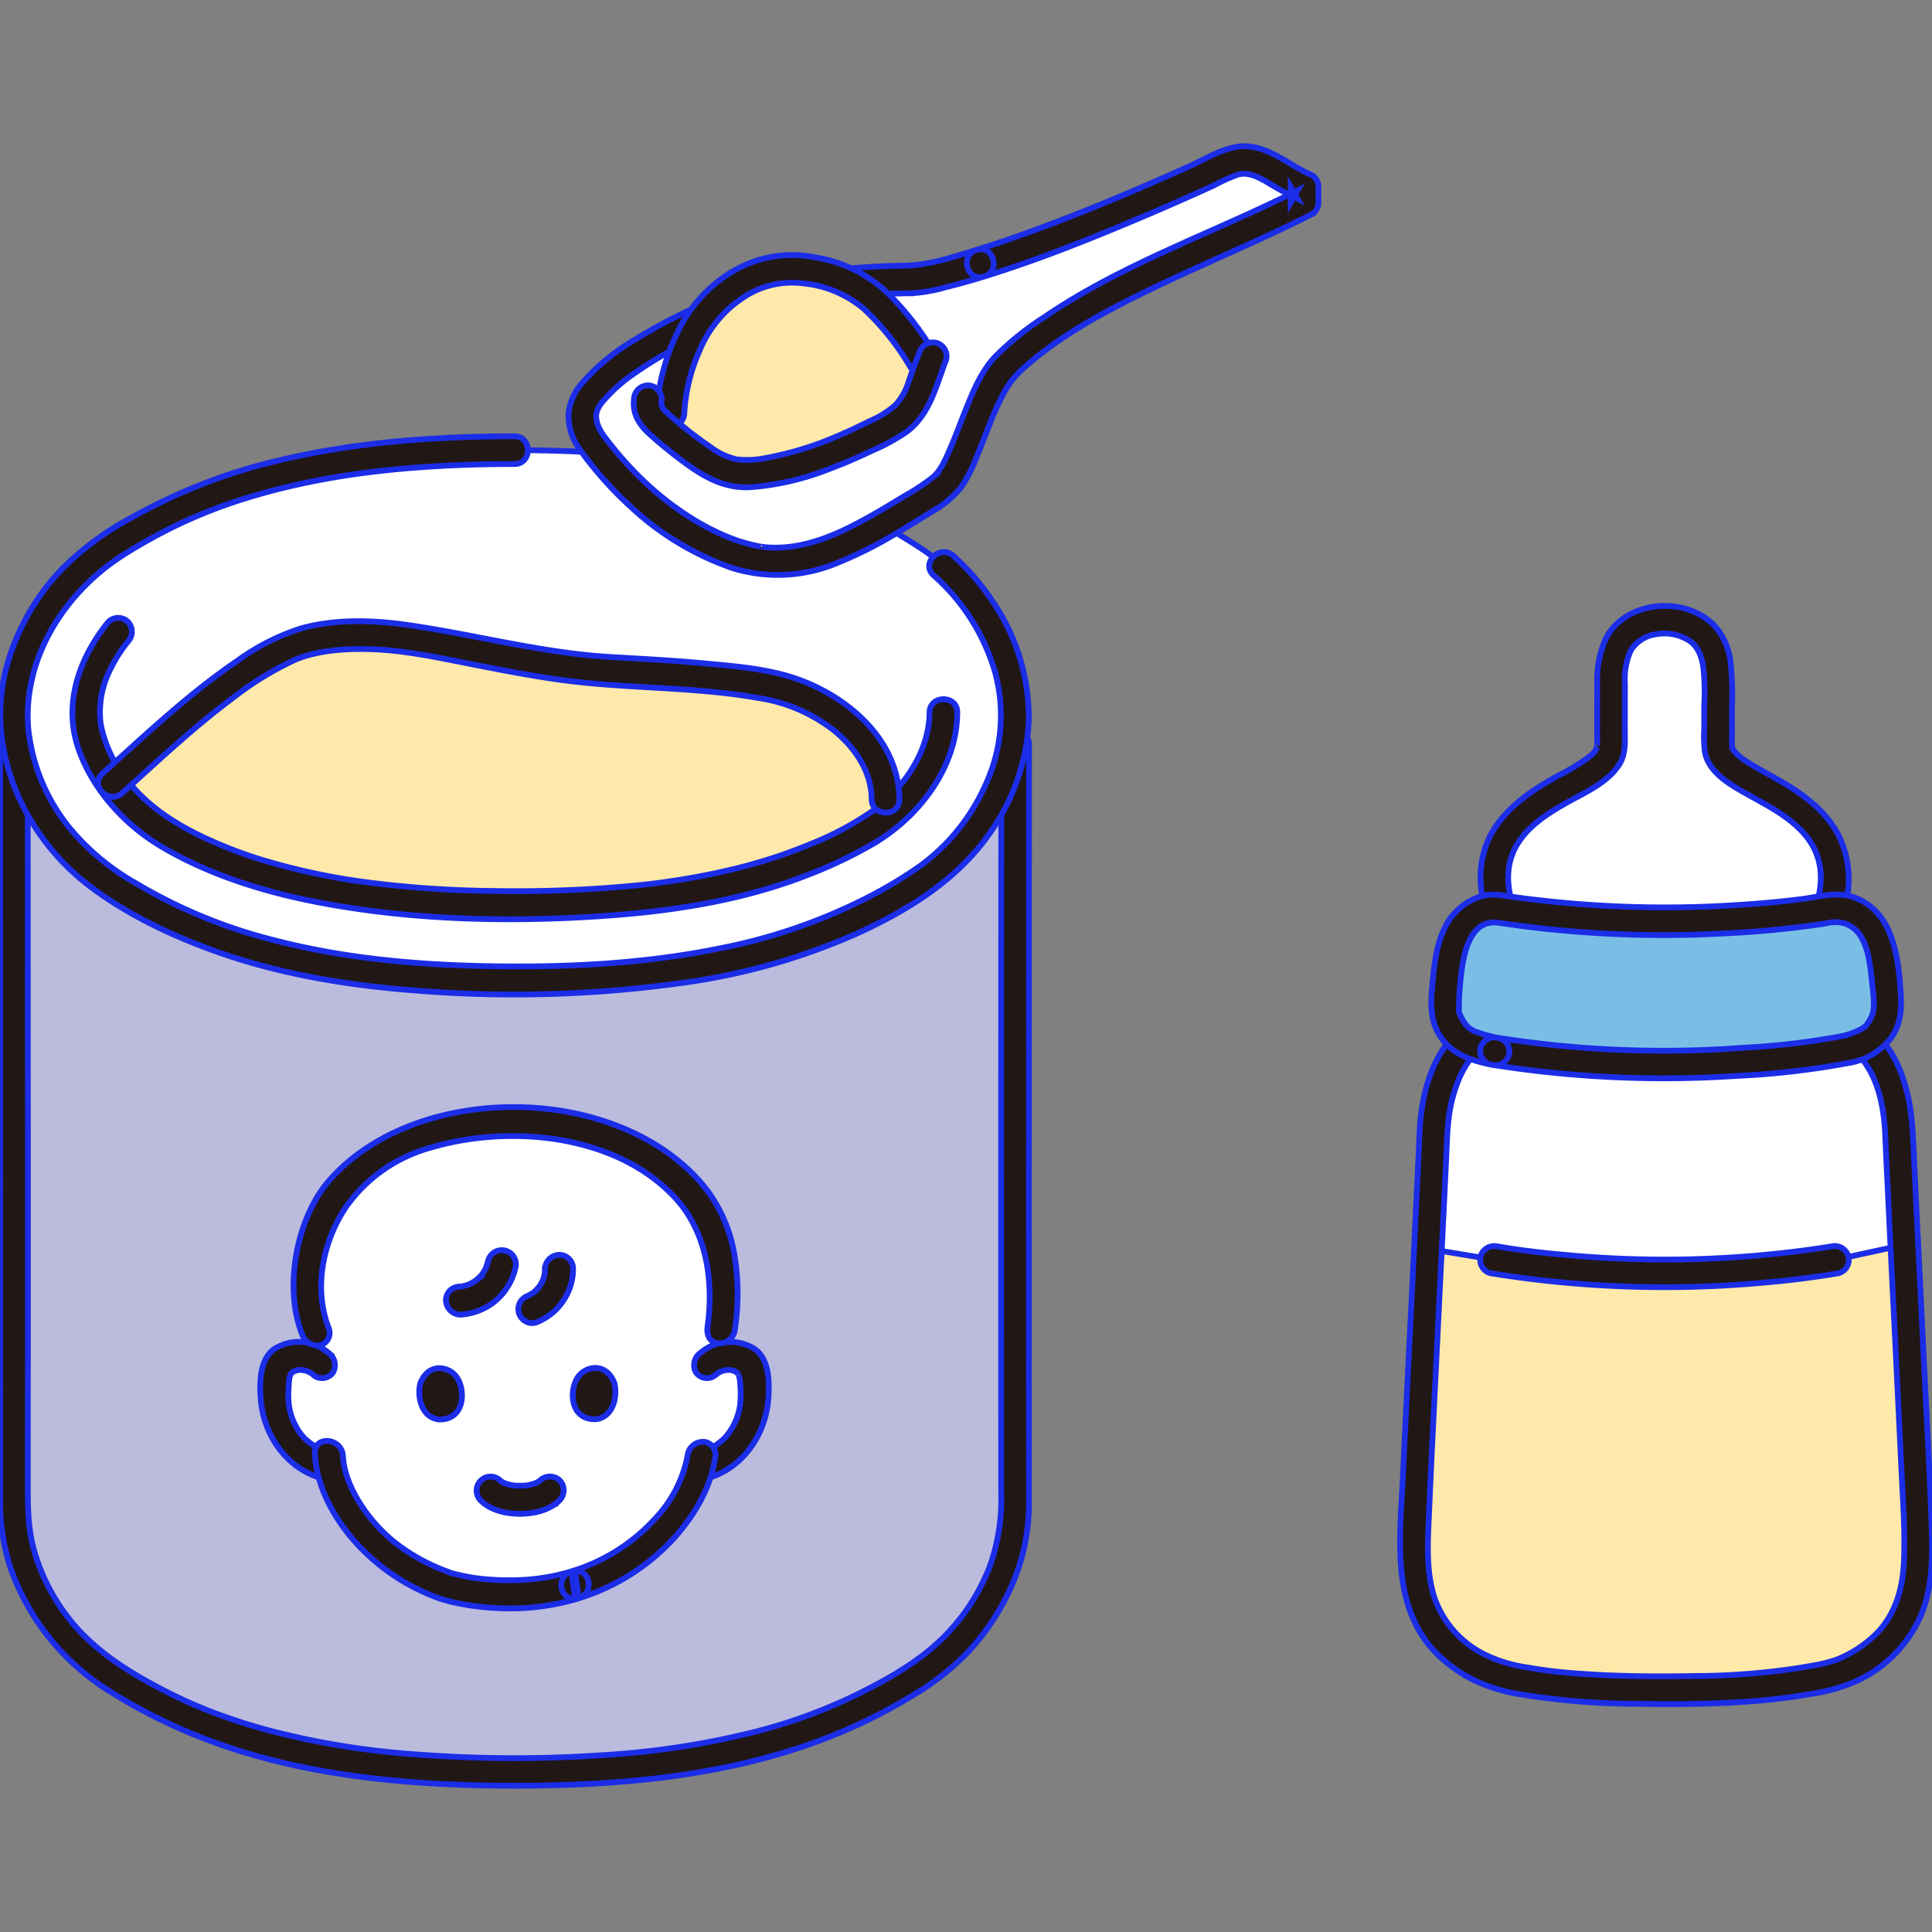
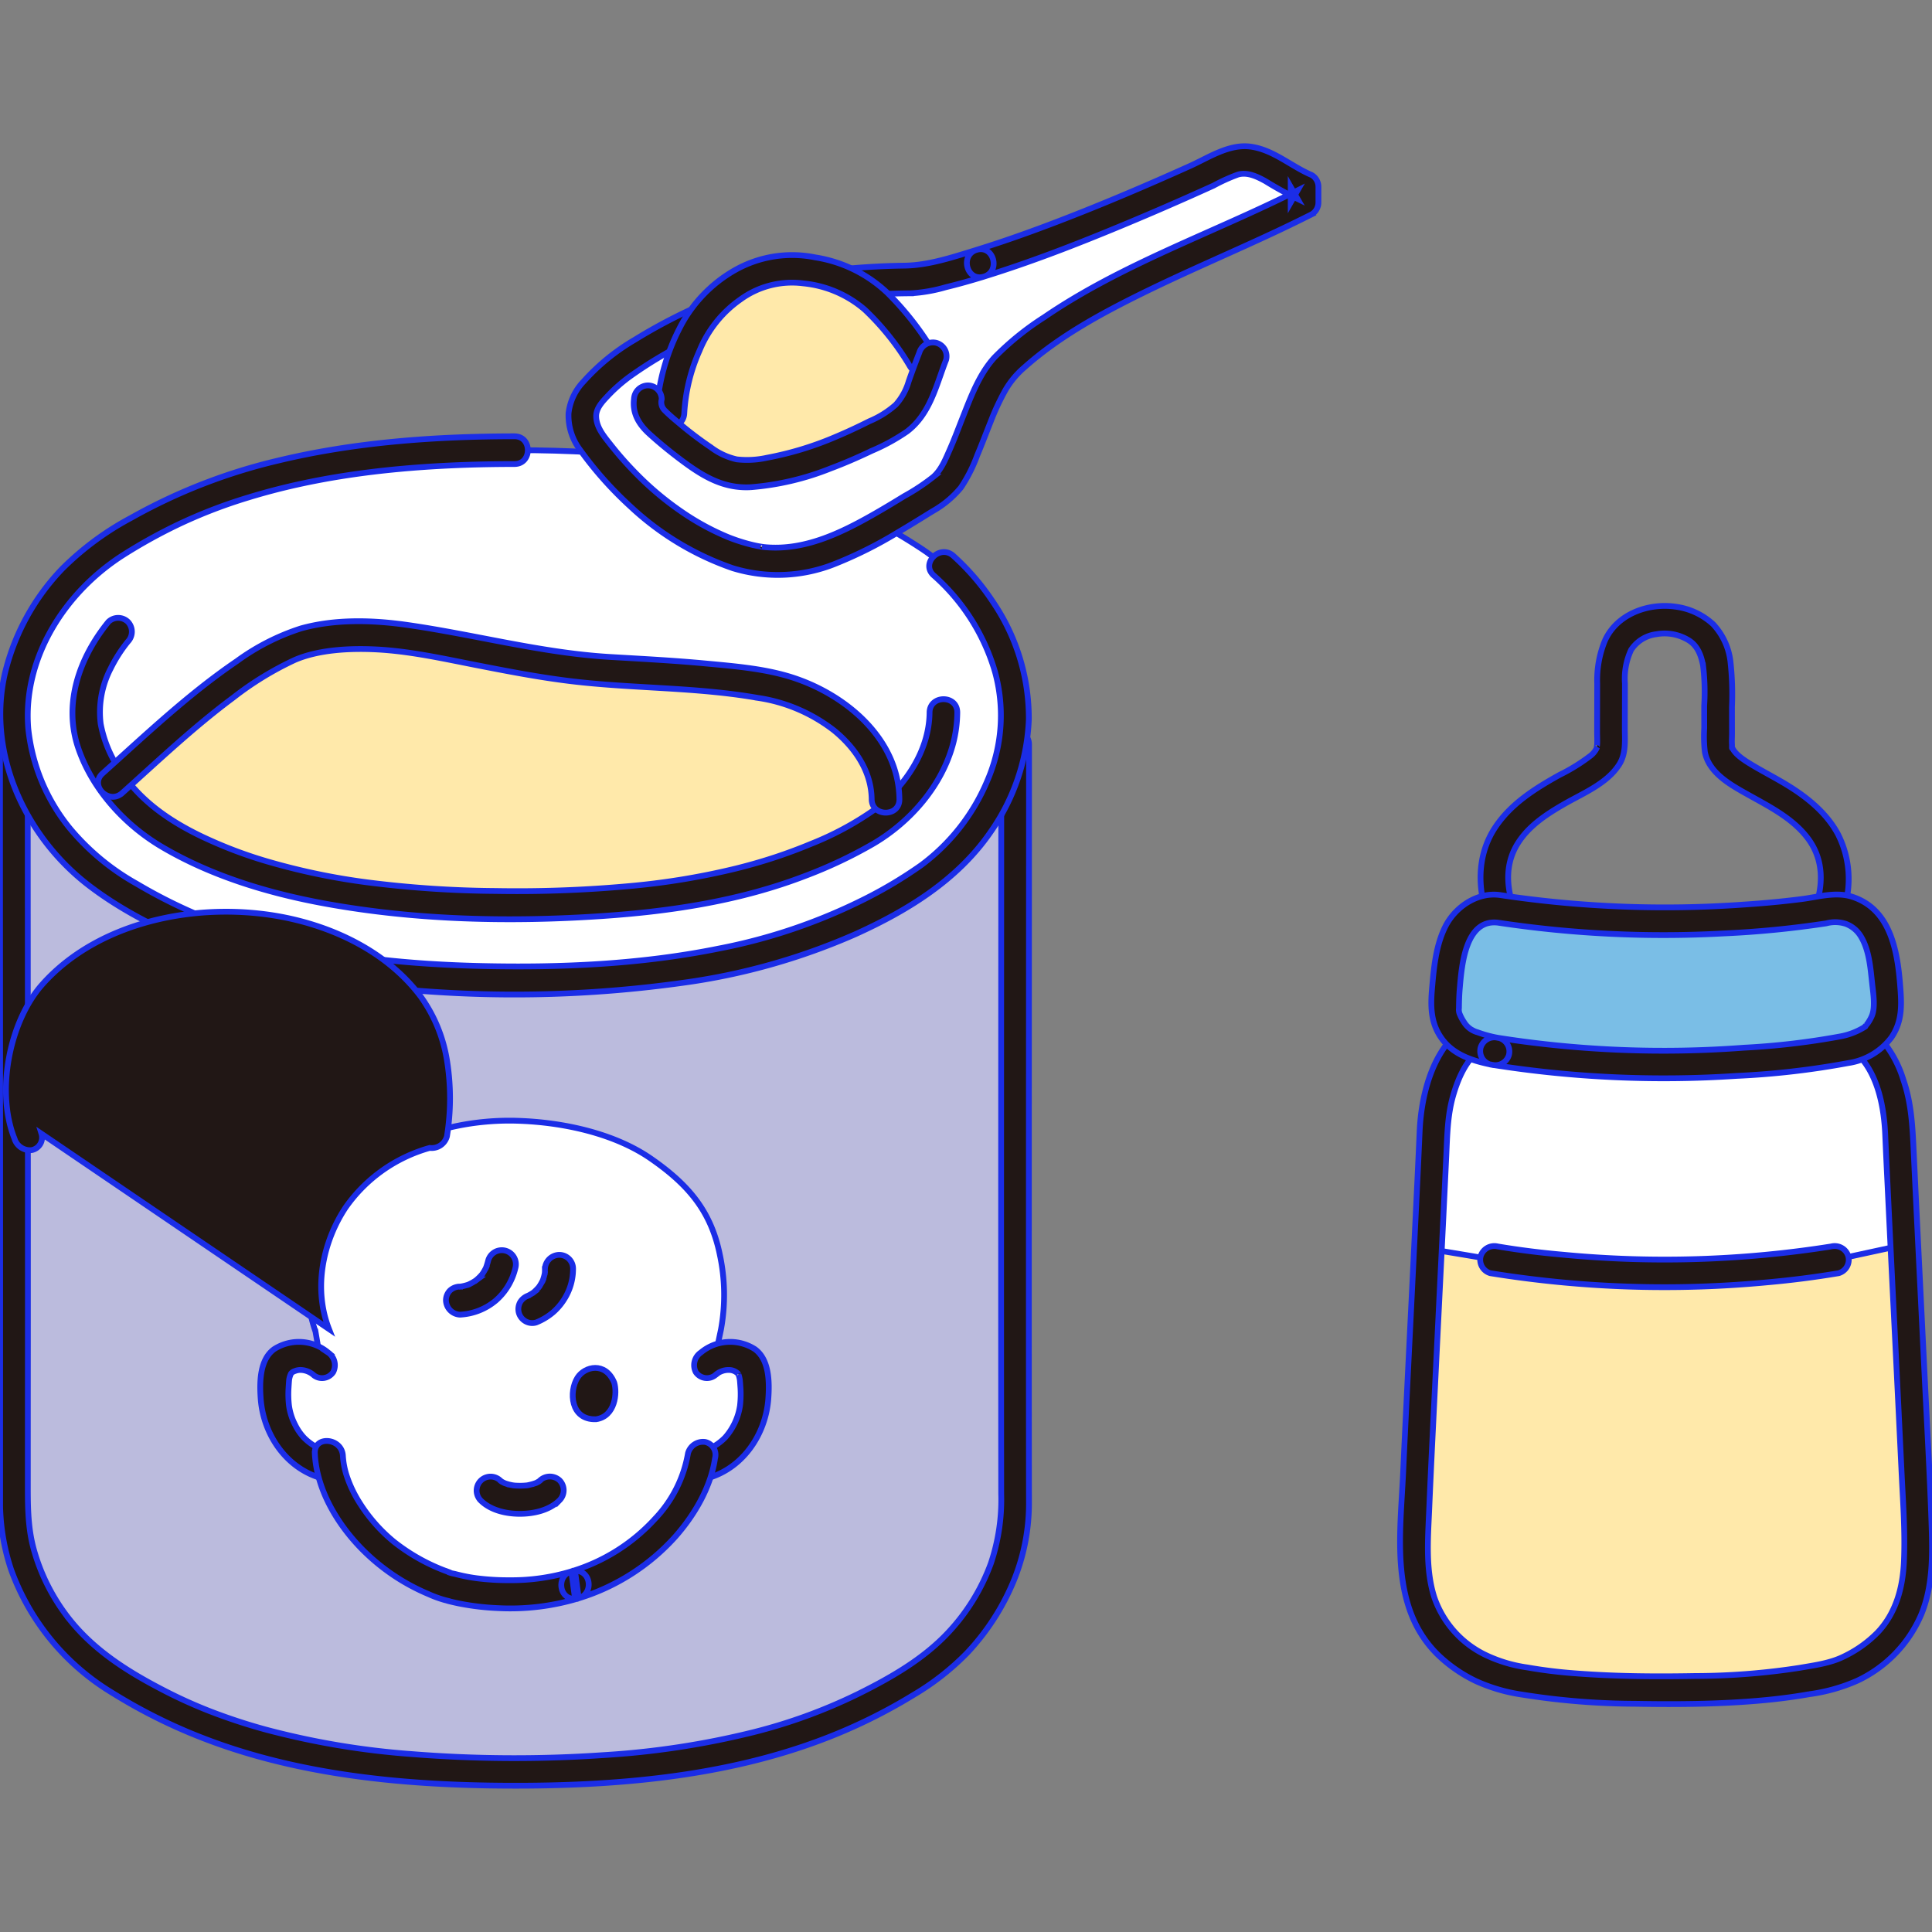
<svg xmlns="http://www.w3.org/2000/svg" width="800px" height="800px" viewBox="0 -25.32 334.458 334.458" fill="#1B2DE7" stroke="#1B2DE7">
  <rect x="0" y="-25.32" width="334.458" height="334.458" fill="#808080" stroke="none" />
  <g id="SVGRepo_bgCarrier" stroke-width="0" />
  <g id="SVGRepo_tracerCarrier" stroke-linecap="round" stroke-linejoin="round" />
  <g id="SVGRepo_iconCarrier">
    <defs>
      <style>.a{fill:#ffffff;}.b{fill:#bbdef;}.c{fill:#ffe9aa;}.d{fill:#211715;}.e{fill:#7abee6;}</style>
    </defs>
-     <path class="a" d="M278.31,105.7c-1.833,3.023-7.63,5.016-12.342,8.385-5.318,3.8-9.211,9.409-6.368,17.948a177.568,177.568,0,0,0,28.549,2.073,176.917,176.917,0,0,0,28.557-2.079c2.833-8.536-1.06-14.141-6.376-17.942-5.489-3.924-12.45-5.982-12.9-9.975L297.4,92.035a11.762,11.762,0,0,0-2.1-7.117,10.078,10.078,0,0,0-14.3,0,11.768,11.768,0,0,0-2.1,7.117l-.027,12.071A3.887,3.887,0,0,1,278.31,105.7Z" />
    <path class="a" d="M323.138,261.959a28.293,28.293,0,0,1-4.17,2.236c-8.565,2.462-18.567,3.083-30.819,3.083-11.77,0-22.388-.621-29.813-2.9-6.7-2.844-11.035-7.071-12.751-13.915-1.153-4.6-.715-11.332-.323-20.007.539-11.888,2.546-51.4,2.92-60.42a28.1,28.1,0,0,1,2.106-9.31,16.7,16.7,0,0,1,3.653-5.546l.023-.02a18.193,18.193,0,0,0,4.906,1.527,175.914,175.914,0,0,0,29.279,2.194,175.693,175.693,0,0,0,29.507-2.231,15.456,15.456,0,0,0,5.291-1.47,16.7,16.7,0,0,1,3.653,5.546,28.1,28.1,0,0,1,2.106,9.31c.374,9.018,2.381,48.532,2.92,60.42.392,8.675.83,15.41-.323,20.007A18.533,18.533,0,0,1,323.138,261.959Z" />
    <path class="a" d="M2.4,98.493c0-11.422,7.1-22.869,16.278-28.886,13.121-8.6,31.97-17,70.381-17s57.259,8.4,70.381,17c9.178,6.017,16.278,17.464,16.278,28.886s-7.1,22.87-16.278,28.887c-13.122,8.6-31.97,17-70.381,17s-57.26-8.4-70.381-17C9.5,121.363,2.4,109.916,2.4,98.493Z" />
    <path class="b" d="M175.719,98.494c0,11.422-7.1,22.869-16.278,28.886-13.122,8.6-31.971,17-70.382,17s-57.26-8.394-70.381-17C9.249,121.2,2.014,109.287,2.416,97.558c-.055-15.382.045,84.189,0,130.167v7.8c0,11.423,7.1,22.869,16.278,28.886,13.121,8.6,31.97,17,70.381,17s57.26-8.394,70.382-17c9.088-5.958,16.139-17.24,16.271-28.549-.053-31.847.006-107.967.006-132.294" />
    <path class="c" d="M22.883,114.278a32.583,32.583,0,0,0,6.991,5.293c11.238,6.245,28.173,11.769,59.231,11.769,32.9,0,49.039-6.094,60.276-12.338a29.19,29.19,0,0,0,3.469-2.269c2.915-11.9-8.759-21.03-18.9-23.149-8.332-1.741-19.911-2.28-28.408-2.781-13.234-.78-22.535-3.782-36.206-5.7a46.494,46.494,0,0,0-15.393.394c-10.381,2.047-26.619,17.727-34.5,24.787A32.771,32.771,0,0,0,22.883,114.278Z" />
    <path class="d" d="M173.335,103.572q0,18.412-.013,36.825-.011,24.932-.015,49.862,0,21.5.018,43.008a34.62,34.62,0,0,1-1.779,12.025,34.976,34.976,0,0,1-7.3,11.9c-4.356,4.7-10.12,7.979-15.821,10.8a91.967,91.967,0,0,1-18.061,6.576,143.075,143.075,0,0,1-25.928,3.95,224.574,224.574,0,0,1-33.207-.184,136.578,136.578,0,0,1-25.34-4.27,98.673,98.673,0,0,1-9.714-3.212,82.208,82.208,0,0,1-7.784-3.531c-6.033-3.114-11.8-6.7-16.139-12.025a34.191,34.191,0,0,1-6.4-12.387c-1.087-3.941-1.034-7.849-1.034-11.893q0-11.625.01-23.251.006-26.2-.008-52.4Q4.81,133.008,4.8,110.649q0-3.538,0-7.077c0-3.089-4.8-3.094-4.8,0q0,20.1.014,40.209.012,26.778.014,53.554,0,12.013-.006,24.026,0,6.356,0,12.711a36.813,36.813,0,0,0,1.905,12.345,41.262,41.262,0,0,0,17.427,21.266,93.215,93.215,0,0,0,15.674,7.845c16.78,6.532,35.22,8.216,53.085,8.283,18.114.067,36.832-1.459,53.927-7.865a93.1,93.1,0,0,0,16.07-7.829,44.834,44.834,0,0,0,9.274-7.248,41.075,41.075,0,0,0,8.162-12.655,35.431,35.431,0,0,0,2.586-13.625q-.007-4.468-.01-8.938-.009-10.986-.01-21.973,0-25.322.01-50.642.009-21.294.017-42.588,0-3.438,0-6.876c0-3.089-4.8-3.094-4.8,0Z" />
    <path class="d" d="M161.627,74.281a35.5,35.5,0,0,1,10.622,16.708,28.417,28.417,0,0,1-1.291,18.762,35.055,35.055,0,0,1-11.5,14.713,75.973,75.973,0,0,1-9.613,5.769,97.043,97.043,0,0,1-25.528,8.679c-13.431,2.713-27.27,3.312-40.94,3-12.418-.283-24.9-1.485-36.921-4.728a88.179,88.179,0,0,1-22.75-9.494,41.32,41.32,0,0,1-11.585-9.583A32.69,32.69,0,0,1,4.895,100.8C3.886,88.48,11.362,77.033,21.5,70.647a91.082,91.082,0,0,1,9.579-5.278,87.288,87.288,0,0,1,11.869-4.557C54.221,57.347,66,55.832,77.759,55.27c3.764-.179,7.532-.256,11.3-.26,3.089,0,3.094-4.8,0-4.8-13.709.013-27.559.99-40.921,4.207a97.3,97.3,0,0,0-25.479,9.931,50.384,50.384,0,0,0-11.895,8.8,39.5,39.5,0,0,0-9.936,18.2c-3.124,13.877,3.593,28.274,14.663,36.7,6.655,5.068,14.632,8.786,22.487,11.542,11.2,3.931,23.073,5.783,34.883,6.634a210.7,210.7,0,0,0,45.215-1.387,111.457,111.457,0,0,0,29.982-8.424c9.052-4.088,17.748-9.424,23.463-17.75a36.533,36.533,0,0,0,6.587-19.4,35.815,35.815,0,0,0-6.251-20.442,41.263,41.263,0,0,0-6.836-7.935c-2.295-2.055-5.7,1.328-3.394,3.394Z" />
    <path class="d" d="M160.922,98.032c-.07,6.642-4.211,12.7-9.321,16.657a52.94,52.94,0,0,1-11.354,6.136c-1.615.683-3.958,1.56-5.891,2.2q-3.489,1.158-7.062,2.034A124.183,124.183,0,0,1,109.776,128a214.4,214.4,0,0,1-24.029.921A185.2,185.2,0,0,1,63.4,127.406a113.955,113.955,0,0,1-16.5-3.417,76,76,0,0,1-12.083-4.558c-5.222-2.519-9.994-5.749-13.421-10.528a21.2,21.2,0,0,1-3.964-8.9,16.36,16.36,0,0,1,1.723-9.586,24.768,24.768,0,0,1,3-4.685,2.471,2.471,0,0,0,0-3.394,2.419,2.419,0,0,0-3.394,0c-5,6.137-7.869,14.112-5.2,21.895,2.447,7.128,8.015,13.24,14.451,17.04,8.648,5.106,18.585,8.078,28.408,9.86,15.672,2.844,31.932,3.2,47.794,2.13,11.987-.809,24.1-2.653,35.348-7.015a79.061,79.061,0,0,0,11.712-5.56c6.407-3.8,11.835-10.059,13.746-17.351a21.957,21.957,0,0,0,.7-5.3c.033-3.089-4.767-3.092-4.8,0Z" />
    <path class="d" d="M21.139,111.981c6.282-5.633,12.419-11.464,19.2-16.5a54.829,54.829,0,0,1,10.671-6.546c4.1-1.778,9.488-2.062,14.124-1.829,5.819.292,11.622,1.6,17.326,2.714,5.418,1.06,10.833,2.108,16.316,2.773,10.755,1.305,21.653,1.017,32.353,2.891a28.149,28.149,0,0,1,13.28,5.669c3.635,2.983,6.434,7.055,6.491,11.89.036,3.087,4.836,3.095,4.8,0-.12-10.245-8.9-17.8-17.96-20.9-4.954-1.7-10.437-2.12-15.618-2.607-5.518-.519-11.054-.8-16.585-1.13-11.866-.715-23.348-3.874-35.082-5.545-5.982-.852-12.443-1.033-18.323.6a38.957,38.957,0,0,0-11.119,5.665c-8.384,5.7-15.747,12.71-23.272,19.459-2.3,2.067,1.1,5.453,3.394,3.394Z" />
    <path class="a" d="M54.752,188.32C59.9,174.562,75.363,168.28,89.5,168.7c8.241.244,17.039,2.285,23.2,6.564,6.4,4.442,10.367,9.007,11.917,16.634a33.24,33.24,0,0,1,.2,12.91s-.6,2.837-1.106,5.233a5.956,5.956,0,0,1,2.758-.633,4.162,4.162,0,0,1,3.327,1.558,4.66,4.66,0,0,1,.684,2.215,15.308,15.308,0,0,1-1.358,9.157,11.826,11.826,0,0,1-3.084,3.863,13.719,13.719,0,0,1-4.624,2.206l-.325.073c-2.882,10.1-11.837,17.488-21.553,20.561-5.927,1.875-15.385,2.261-21.837.321-9.581-2.879-18.231-10.791-20.548-20.879l-.438-.076a13.719,13.719,0,0,1-4.624-2.206,11.826,11.826,0,0,1-3.084-3.863,15.308,15.308,0,0,1-1.358-9.157,4.672,4.672,0,0,1,.685-2.215,4.159,4.159,0,0,1,3.326-1.558,5.944,5.944,0,0,1,3.924,1.4c-.387-2.247-.58-3.37-.966-5.617a25.048,25.048,0,0,1-.6-14.494C54.237,189.876,54.473,189.066,54.752,188.32Z" />
    <path class="d" d="M83.206,234.425c1.755,1.746,4.464,2.328,6.835,2.32s5.079-.6,6.836-2.357a2.455,2.455,0,0,0,0-3.438,2.494,2.494,0,0,0-3.443.06c-.094.093-.434.366-.028.049s-.019,0-.137.075-.269.159-.408.23c-.092.048-.194.086-.284.137.1-.058.595-.234.212-.1a9.461,9.461,0,0,1-1.359.383c-.076.014-.151.028-.227.04q-.279.047.253-.032c0,.01-.392.043-.417.045-.332.03-.665.044-1,.045-.3,0-.61-.009-.914-.032-.163-.012-.341-.05-.5-.05.218,0,.478.073.1,0a8.337,8.337,0,0,1-1.378-.368c-.194-.072-.509-.272.157.076-.077-.041-.16-.073-.238-.112-.155-.077-.306-.16-.453-.251-.112-.07-.216-.154-.327-.224.713.449.358.292.164.1a2.418,2.418,0,1,0-3.443,3.4Z" />
-     <path class="d" d="M72.791,214.069c-.551,1.755-.206,5.878,3.157,6.343,4.446.127,4.7-4.839,3.2-7.2C77.931,211.273,74.33,210.359,72.791,214.069Z" />
    <path class="d" d="M106.328,214.022c.551,1.753.206,5.877-3.157,6.352-4.445.14-4.7-4.827-3.2-7.195C101.188,211.24,104.789,210.316,106.328,214.022Z" />
    <path class="d" d="M123.774,212.785a3.433,3.433,0,0,1,2.4-.946,2.241,2.241,0,0,1,1.625.684c-.248-.292.078.189.061.139a5.307,5.307,0,0,1,.212.852c.029.185.074.844.1,1.213a17.313,17.313,0,0,1-.066,3.307,10.723,10.723,0,0,1-2.549,5.478,9.162,9.162,0,0,1-4.777,2.609,2.686,2.686,0,0,0-1.7,3.14,2.27,2.27,0,0,0,2.986,1.428c6.366-1.57,10.472-7.559,10.94-13.842.224-3.006.138-6.837-2.326-8.612a7.912,7.912,0,0,0-9.353.587,2.644,2.644,0,0,0-.87,3.405,2.324,2.324,0,0,0,3.32.558Z" />
    <path class="d" d="M56.811,208.822a7.908,7.908,0,0,0-9.353-.587c-2.464,1.775-2.55,5.606-2.326,8.612.468,6.284,4.574,12.272,10.94,13.842a2.284,2.284,0,0,0,2.986-1.428,2.686,2.686,0,0,0-1.7-3.14,9.218,9.218,0,0,1-4.678-2.5,9.092,9.092,0,0,1-1.582-2.276,10.164,10.164,0,0,1-1.065-3.31,16.865,16.865,0,0,1-.075-3.148c.021-.391.075-1.176.1-1.372a3.594,3.594,0,0,1,.317-1.038,1.324,1.324,0,0,1,.67-.446,2.687,2.687,0,0,1,.943-.194,3.54,3.54,0,0,1,2.366.949,2.323,2.323,0,0,0,3.32-.558,2.627,2.627,0,0,0-.871-3.405Z" />
    <path class="d" d="M54.5,226.274c.313,6.621,4.348,13.086,9.241,17.624a35.458,35.458,0,0,0,10.45,6.749,19.808,19.808,0,0,0,2.851,1.036c1.377.338.564.16.36.1.233.071.474.126.71.184q.827.2,1.662.36a43.864,43.864,0,0,0,6.4.739,40.707,40.707,0,0,0,14.02-1.7c2.616-.842,2.136-4.838-.647-4.755H99.54q.324,2.377.647,4.754A37.076,37.076,0,0,0,116.91,240.7c3.355-3.805,6.152-8.6,6.871-13.567a2.268,2.268,0,0,0-1.694-2.826,2.7,2.7,0,0,0-2.986,1.967,21.648,21.648,0,0,1-5.627,11.245,32.1,32.1,0,0,1-14.581,9.194c-2.629.815-2.127,4.838.647,4.756h.012q-.324-2.378-.647-4.755a35.626,35.626,0,0,1-10.674,1.524,43.356,43.356,0,0,1-5.681-.337c-.81-.1-1.614-.246-2.413-.419q-.635-.138-1.263-.3c-.275-.072-.58-.11-.848-.2-.982-.318.4.122-.272-.133a33.129,33.129,0,0,1-9.551-5.263,27.854,27.854,0,0,1-6.054-6.913,21.117,21.117,0,0,1-2-4.143,13.819,13.819,0,0,1-.789-3.813c-.148-3.127-5-3.593-4.854-.446Z" />
-     <path class="d" d="M56.96,204.765c-2.806-7.16-.989-15.228,2.863-21.036A26.493,26.493,0,0,1,74.392,173.4c13.555-4.067,32.049-2.538,42.42,8.555,5.438,5.818,6.81,14.264,5.67,22.439-.184,1.316.317,2.583,1.694,2.824a2.735,2.735,0,0,0,2.983-2.01,41.085,41.085,0,0,0,.019-13.047,25.944,25.944,0,0,0-4.6-11.2c-5.19-6.89-13.3-11.254-21.872-13.283-14.786-3.5-33.293-.331-43.592,11.229-5.727,6.429-8.068,18.579-4.83,26.69a2.812,2.812,0,0,0,2.984,2,2.219,2.219,0,0,0,1.7-2.83Z" />
+     <path class="d" d="M56.96,204.765c-2.806-7.16-.989-15.228,2.863-21.036A26.493,26.493,0,0,1,74.392,173.4a2.735,2.735,0,0,0,2.983-2.01,41.085,41.085,0,0,0,.019-13.047,25.944,25.944,0,0,0-4.6-11.2c-5.19-6.89-13.3-11.254-21.872-13.283-14.786-3.5-33.293-.331-43.592,11.229-5.727,6.429-8.068,18.579-4.83,26.69a2.812,2.812,0,0,0,2.984,2,2.219,2.219,0,0,0,1.7-2.83Z" />
    <path class="d" d="M84.516,192.892a12.5,12.5,0,0,1-.479,1.5l.245-.577a7.878,7.878,0,0,1-1.052,1.774l.381-.486a8.359,8.359,0,0,1-1.482,1.436l.493-.37a8.292,8.292,0,0,1-1.8,1.01l.582-.232a7.807,7.807,0,0,1-2,.5l.647-.07c-.138.014-.277.024-.416.032a2.538,2.538,0,0,0-1.721.661,2.384,2.384,0,0,0-.712,1.695,2.549,2.549,0,0,0,2.433,2.5,10.425,10.425,0,0,0,6.267-2.5,10.683,10.683,0,0,0,3.315-5.558,2.439,2.439,0,0,0-4.7-1.322Z" />
    <path class="d" d="M94.334,194.389a7.363,7.363,0,0,1-.055,1l.087-.647a7.613,7.613,0,0,1-.53,1.921l.246-.584a8.167,8.167,0,0,1-.959,1.644l.38-.5a7.95,7.95,0,0,1-1.331,1.357l.493-.384a7.278,7.278,0,0,1-1.541.923l.582-.249c-.062.027-.124.052-.186.077a2.68,2.68,0,0,0-1.455,1.124,2.485,2.485,0,0,0-.245,1.874,2.446,2.446,0,0,0,1.119,1.448,2.347,2.347,0,0,0,1.876.23,10.613,10.613,0,0,0,2.878-1.716,10.074,10.074,0,0,0,1.9-2.179,9.779,9.779,0,0,0,1.613-5.445,2.392,2.392,0,0,0-2.434-2.369,2.533,2.533,0,0,0-2.435,2.475Z" />
    <path class="a" d="M169.7,20.252a88.091,88.091,0,0,1-11.292,2.8c-11.058.024-25.692,1.357-36.689,6.874-6.482,3-16.459,8.2-20.2,14.142-1.19,1.886-.751,4.393.314,6.352,10.013,14.348,23.7,21.14,31.5,21.444,8.71.339,16.134-4.058,27.487-11.124,1.671-1.175,3.12-2.057,4.1-3.822,3.342-6.026,4.969-13.833,8.913-18.636,12.559-12.386,33.815-19.355,52.01-28.558V7.04c-4.411-1.8-8.82-6.665-13.711-3.788C201.74,8.053,183.964,15.867,169.7,20.252Z" />
    <path class="d" d="M169.062,17.938c-4,1.223-8.245,2.665-12.448,2.728-4.035.06-8.069.293-12.079.749a91.191,91.191,0,0,0-13.049,2.355A69.2,69.2,0,0,0,119.8,28.181a92.629,92.629,0,0,0-9.933,5.33,36.687,36.687,0,0,0-8.85,7.224,9.45,9.45,0,0,0-2.595,5.509,9.868,9.868,0,0,0,1.972,6.28,63.111,63.111,0,0,0,8.714,9.807,49.556,49.556,0,0,0,17.73,10.706,26.582,26.582,0,0,0,17.806-.784,71.8,71.8,0,0,0,10.709-5.365c2.035-1.2,4.044-2.441,6.051-3.688a17.454,17.454,0,0,0,4.944-4.11,26.18,26.18,0,0,0,2.816-5.561c.828-1.965,1.581-3.959,2.373-5.939a42.22,42.22,0,0,1,2.537-5.415,15.305,15.305,0,0,1,3.293-3.92c5.975-5.32,13.134-9.223,20.272-12.743,7.775-3.833,15.77-7.195,23.609-10.891q2.92-1.377,5.8-2.827a2.381,2.381,0,0,0,1.189-2.072V7.04a2.346,2.346,0,0,0-1.189-2.072c-3.562-1.514-6.573-4.35-10.517-4.9-3.756-.519-7.27,1.882-10.579,3.372-7.6,3.419-15.264,6.685-23.046,9.66-4.567,1.745-9.175,3.391-13.847,4.834-2.942.908-1.687,5.543,1.276,4.628,8.026-2.479,15.874-5.523,23.63-8.742q5.6-2.321,11.134-4.774,2.492-1.1,4.971-2.228a31.581,31.581,0,0,1,4.25-1.924c1.658-.464,3.334.365,4.758,1.149a62.8,62.8,0,0,0,5.547,3.065L223.44,7.04V9.722l1.188-2.073c-14.557,7.344-30.342,12.7-43.87,21.951a48.792,48.792,0,0,0-8.626,6.983c-2.642,2.906-4.1,6.89-5.522,10.481-.718,1.818-1.4,3.653-2.192,5.44-.74,1.669-1.453,3.5-2.851,4.728a35.759,35.759,0,0,1-5.017,3.326c-1.853,1.138-3.715,2.262-5.607,3.334-5.576,3.159-11.668,6.044-18.213,5.535-.279-.022-.557-.05-.835-.086.465.06-.2-.039-.344-.064-.581-.1-1.157-.23-1.729-.375a31.166,31.166,0,0,1-3.757-1.229,43.216,43.216,0,0,1-8.015-4.363,52.918,52.918,0,0,1-8.234-6.965,59.223,59.223,0,0,1-4.091-4.665c-1.136-1.444-2.446-2.929-2.516-4.855-.052-1.434,1.04-2.572,1.962-3.558A27.634,27.634,0,0,1,108.98,39.9a70.265,70.265,0,0,1,9.719-5.852,75.306,75.306,0,0,1,9.939-4.41,73.3,73.3,0,0,1,11.836-2.863A104.752,104.752,0,0,1,152.293,25.6q2.7-.129,5.4-.146a27.249,27.249,0,0,0,6.044-1.057c2.219-.537,4.414-1.164,6.6-1.831C173.284,21.666,172.028,17.031,169.062,17.938Z" />
    <path class="c" d="M116.284,43.672c.8-5.693,3.544-12.794,7.068-16.212,3.973-3.854,7.57-5.584,11.452-6.164,2.713-.405,6.493.27,9.569,1.154,7.634,2.193,13.317,11.287,16.248,16.112-.539,1.439-.941,2.6-1.409,3.938a10.617,10.617,0,0,1-4.947,5.833q-4.017,2.177-8.228,3.968c-1.6.682-3.226,1.321-4.883,1.859-4.466,1.45-8.376,2.569-13.071,2.5a11.642,11.642,0,0,1-5.127-1.745,67.86,67.86,0,0,1-7-5.208l.107-3.492A23.832,23.832,0,0,1,116.284,43.672Z" />
    <path class="d" d="M161.694,35.726a51.8,51.8,0,0,0-8.04-10.316,23.368,23.368,0,0,0-12.517-6.171,20.087,20.087,0,0,0-13.9,2.2,24.091,24.091,0,0,0-9.59,10.052,36.406,36.406,0,0,0-3.987,14.717c-.119,3.089,4.681,3.084,4.8,0a30.674,30.674,0,0,1,2.631-10.806,20.051,20.051,0,0,1,7.066-8.864,15.166,15.166,0,0,1,10.88-2.806A19.118,19.118,0,0,1,149.717,28.3a44.946,44.946,0,0,1,7.832,9.844c1.637,2.612,5.792.2,4.145-2.422Z" />
    <path class="d" d="M109.751,43.792c-.294,2.44.855,4.346,2.595,5.935,1.761,1.608,3.612,3.113,5.518,4.546,3.694,2.775,7.28,5,12.058,4.752a47.076,47.076,0,0,0,13.887-3.258c2.433-.91,4.822-1.956,7.166-3.073a33.938,33.938,0,0,0,6.057-3.322c4-3.046,5.008-7.929,6.75-12.386a2.417,2.417,0,0,0-1.676-2.952,2.455,2.455,0,0,0-2.952,1.676q-.968,2.475-1.846,4.98a10.366,10.366,0,0,1-2.224,4.039A16.375,16.375,0,0,1,150.5,47.6c-1.909.962-3.849,1.872-5.822,2.7a56.187,56.187,0,0,1-11.886,3.621,16.067,16.067,0,0,1-5.247.282,11.662,11.662,0,0,1-4.5-2.1,62.964,62.964,0,0,1-5.265-3.976c-.912-.768-1.864-1.541-2.7-2.4a1.933,1.933,0,0,1-.527-1.929,2.414,2.414,0,0,0-2.4-2.4,2.457,2.457,0,0,0-2.4,2.4Z" />
    <path class="c" d="M260.179,264.894q-.951-.243-1.843-.516c-6.7-2.844-11.035-7.071-12.751-13.915-1.153-4.6-.715-11.332-.323-20.007.33-7.283,1.211-24.933,1.93-39.588,5.543.891,11.45,1.907,11.45,1.907a175.57,175.57,0,0,0,29.507,2.231,175.587,175.587,0,0,0,29.507-2.231l12.006-2.6c.725,14.787,1.628,32.884,1.964,40.282.392,8.675.83,15.41-.323,20.007-1.681,6.7-5.871,10.893-12.335,13.732-8.565,2.462-18.567,3.083-30.819,3.083C277.321,267.278,267.468,266.753,260.179,264.894Z" />
    <path class="e" d="M318.111,131.888c-.166-.009-.331-.013-.5-.01a175.742,175.742,0,0,1-29.465,2.224,174.429,174.429,0,0,1-29.368-2.22,7.642,7.642,0,0,0-5.615,2.966c-1.636,2.173-2.123,4.98-2.473,7.677a44.584,44.584,0,0,0-.535,7.077c-.035,1.56,1.636,4.2,2.637,4.873a15.609,15.609,0,0,0,6.075,2.212,175.914,175.914,0,0,0,29.279,2.194,175.693,175.693,0,0,0,29.507-2.231,13.945,13.945,0,0,0,6.437-2.175c1-.67,2.672-3.313,2.637-4.873a44.584,44.584,0,0,0-.535-7.077c-.35-2.7-.837-5.5-2.473-7.677A7.617,7.617,0,0,0,318.111,131.888Z" />
    <path class="d" d="M261.808,131.065c-1.079-3.546-1.075-7.139.926-10.354,1.908-3.067,5.031-5.1,8.1-6.86,3.248-1.864,7.381-3.534,9.473-6.823,1.217-1.913.969-4.131.973-6.3L281.3,93a11.785,11.785,0,0,1,1.069-5.814,6.111,6.111,0,0,1,4.372-2.716,7.966,7.966,0,0,1,5.54,1.017c1.594.959,2.2,2.61,2.54,4.371a38,38,0,0,1,.2,7.005l.008,3.862a22.953,22.953,0,0,0,.111,4.139c.688,3.627,4.47,5.7,7.405,7.344,3.681,2.069,7.677,4.046,10.321,7.464,2.613,3.379,2.847,7.406,1.633,11.392-.9,2.962,3.73,4.228,4.629,1.276a17.128,17.128,0,0,0-.937-13.236c-1.94-3.636-5.254-6.336-8.708-8.461-2-1.232-4.1-2.3-6.119-3.505-1.308-.785-2.9-1.774-3.466-2.968-.139-.3,0,.37-.059-.223-.011-.108,0-.243,0-.324-.056-.636,0-1.294,0-1.932l-.01-4.587a51.563,51.563,0,0,0-.267-7.949,11.385,11.385,0,0,0-2.978-6.4,11.841,11.841,0,0,0-6.336-3.022c-4.814-.756-10.346,1.2-12.422,5.869A17.956,17.956,0,0,0,276.5,93l-.018,8.45c0,.715.051,1.458,0,2.173-.007.088-.131.75-.007.437a3.8,3.8,0,0,1-1.308,1.58,31.777,31.777,0,0,1-5.175,3.18c-4.269,2.376-8.5,5.026-11.224,9.2-2.8,4.3-3.046,9.5-1.578,14.318.9,2.947,5.532,1.691,4.628-1.276Z" />
    <path class="d" d="M252.244,153.482c-4.531,4.114-6.225,11.16-6.482,17.034q-.191,4.352-.4,8.7-.653,13.591-1.332,27.182c-.382,7.756-.772,15.512-1.129,23.269-.486,10.592-2.374,23.169,5.947,31.41a25.124,25.124,0,0,0,6.6,4.6,29.437,29.437,0,0,0,8.02,2.36,126.178,126.178,0,0,0,19.616,1.592c6.939.124,13.913.08,20.834-.487,3.1-.253,6.2-.624,9.266-1.167a30.648,30.648,0,0,0,8.35-2.343,22.367,22.367,0,0,0,11.084-11.5c2.065-5.026,1.932-10.609,1.749-15.944-.286-8.368-.762-16.733-1.172-25.1q-.691-14.058-1.383-28.118-.267-5.487-.525-10.976c-.195-4.214-.387-8.351-1.788-12.389a19.608,19.608,0,0,0-4.851-8.137c-2.283-2.072-5.688,1.313-3.394,3.4,3.768,3.42,4.888,9.324,5.1,14.17q.192,4.392.41,8.785.63,13.13,1.286,26.257.565,11.451,1.113,22.9c.248,5.336.668,10.712.434,16.055-.195,4.438-1.359,8.9-4.583,12.272a20.734,20.734,0,0,1-5.9,4.175c-2.278,1.126-5.082,1.494-7.576,1.924a119.758,119.758,0,0,1-18.134,1.416c-6.832.123-13.693.075-20.509-.447a82.845,82.845,0,0,1-8.514-1.038,24.685,24.685,0,0,1-7.149-2.136,17.31,17.31,0,0,1-8.934-10.009c-1.529-4.775-1.1-10.111-.883-15.156.331-7.848.733-15.694,1.119-23.539q.661-13.482,1.326-26.964.261-5.38.516-10.762c.163-3.5.2-6.949,1.166-10.35.774-2.717,1.967-5.617,4.1-7.556,2.293-2.081-1.11-5.468-3.394-3.4Z" />
    <path class="d" d="M317.018,190.461a184.338,184.338,0,0,1-46.346,1.436c-3.816-.331-7.615-.8-11.392-1.436a2.472,2.472,0,0,0-2.953,1.676A2.419,2.419,0,0,0,258,195.089a189.021,189.021,0,0,0,48.027,1.572q6.158-.548,12.263-1.571a2.42,2.42,0,0,0,1.676-2.953,2.456,2.456,0,0,0-2.952-1.676Z" />
    <path class="d" d="M258,158.964a189.792,189.792,0,0,0,42.591,1.97,140.114,140.114,0,0,0,19.358-2.223,11.457,11.457,0,0,0,7.473-4.416c1.718-2.5,1.8-5.085,1.6-8-.428-6.234-1.4-14.015-8.235-16.324-2.928-.989-5.978-.02-8.939.357-3.318.423-6.65.731-9.988.949a191.508,191.508,0,0,1-42.091-1.638c-3.895-.612-7.793,1.972-9.526,5.372-1.673,3.282-2.027,7.192-2.338,10.813-.262,3.044-.243,5.852,1.558,8.471,2.047,2.974,5.405,4.021,8.8,4.713a2.46,2.46,0,0,0,2.952-1.676,2.424,2.424,0,0,0-1.676-2.953,20.91,20.91,0,0,1-3.744-.993,3.96,3.96,0,0,1-2.371-1.79,7.293,7.293,0,0,1-.668-1.231,2.049,2.049,0,0,1-.189-1.181c.012-1.119.041-2.244.137-3.36.345-4.028.973-12.314,6.852-11.384a191.422,191.422,0,0,0,38.838,1.83,167.615,167.615,0,0,0,17.75-1.742,5.974,5.974,0,0,1,3.366.072,5.161,5.161,0,0,1,2.6,2.129c1.474,2.388,1.684,5.46,1.986,8.187.206,1.859.6,4.284-.121,5.793a7,7,0,0,1-.878,1.426c.072-.087-.4.4-.362.369.1-.1.48-.281-.146.091a12.085,12.085,0,0,1-3.909,1.487,127.687,127.687,0,0,1-16.8,1.973,184.61,184.61,0,0,1-42.6-1.72,2.472,2.472,0,0,0-2.953,1.677A2.42,2.42,0,0,0,258,158.964Z" />
  </g>
</svg>